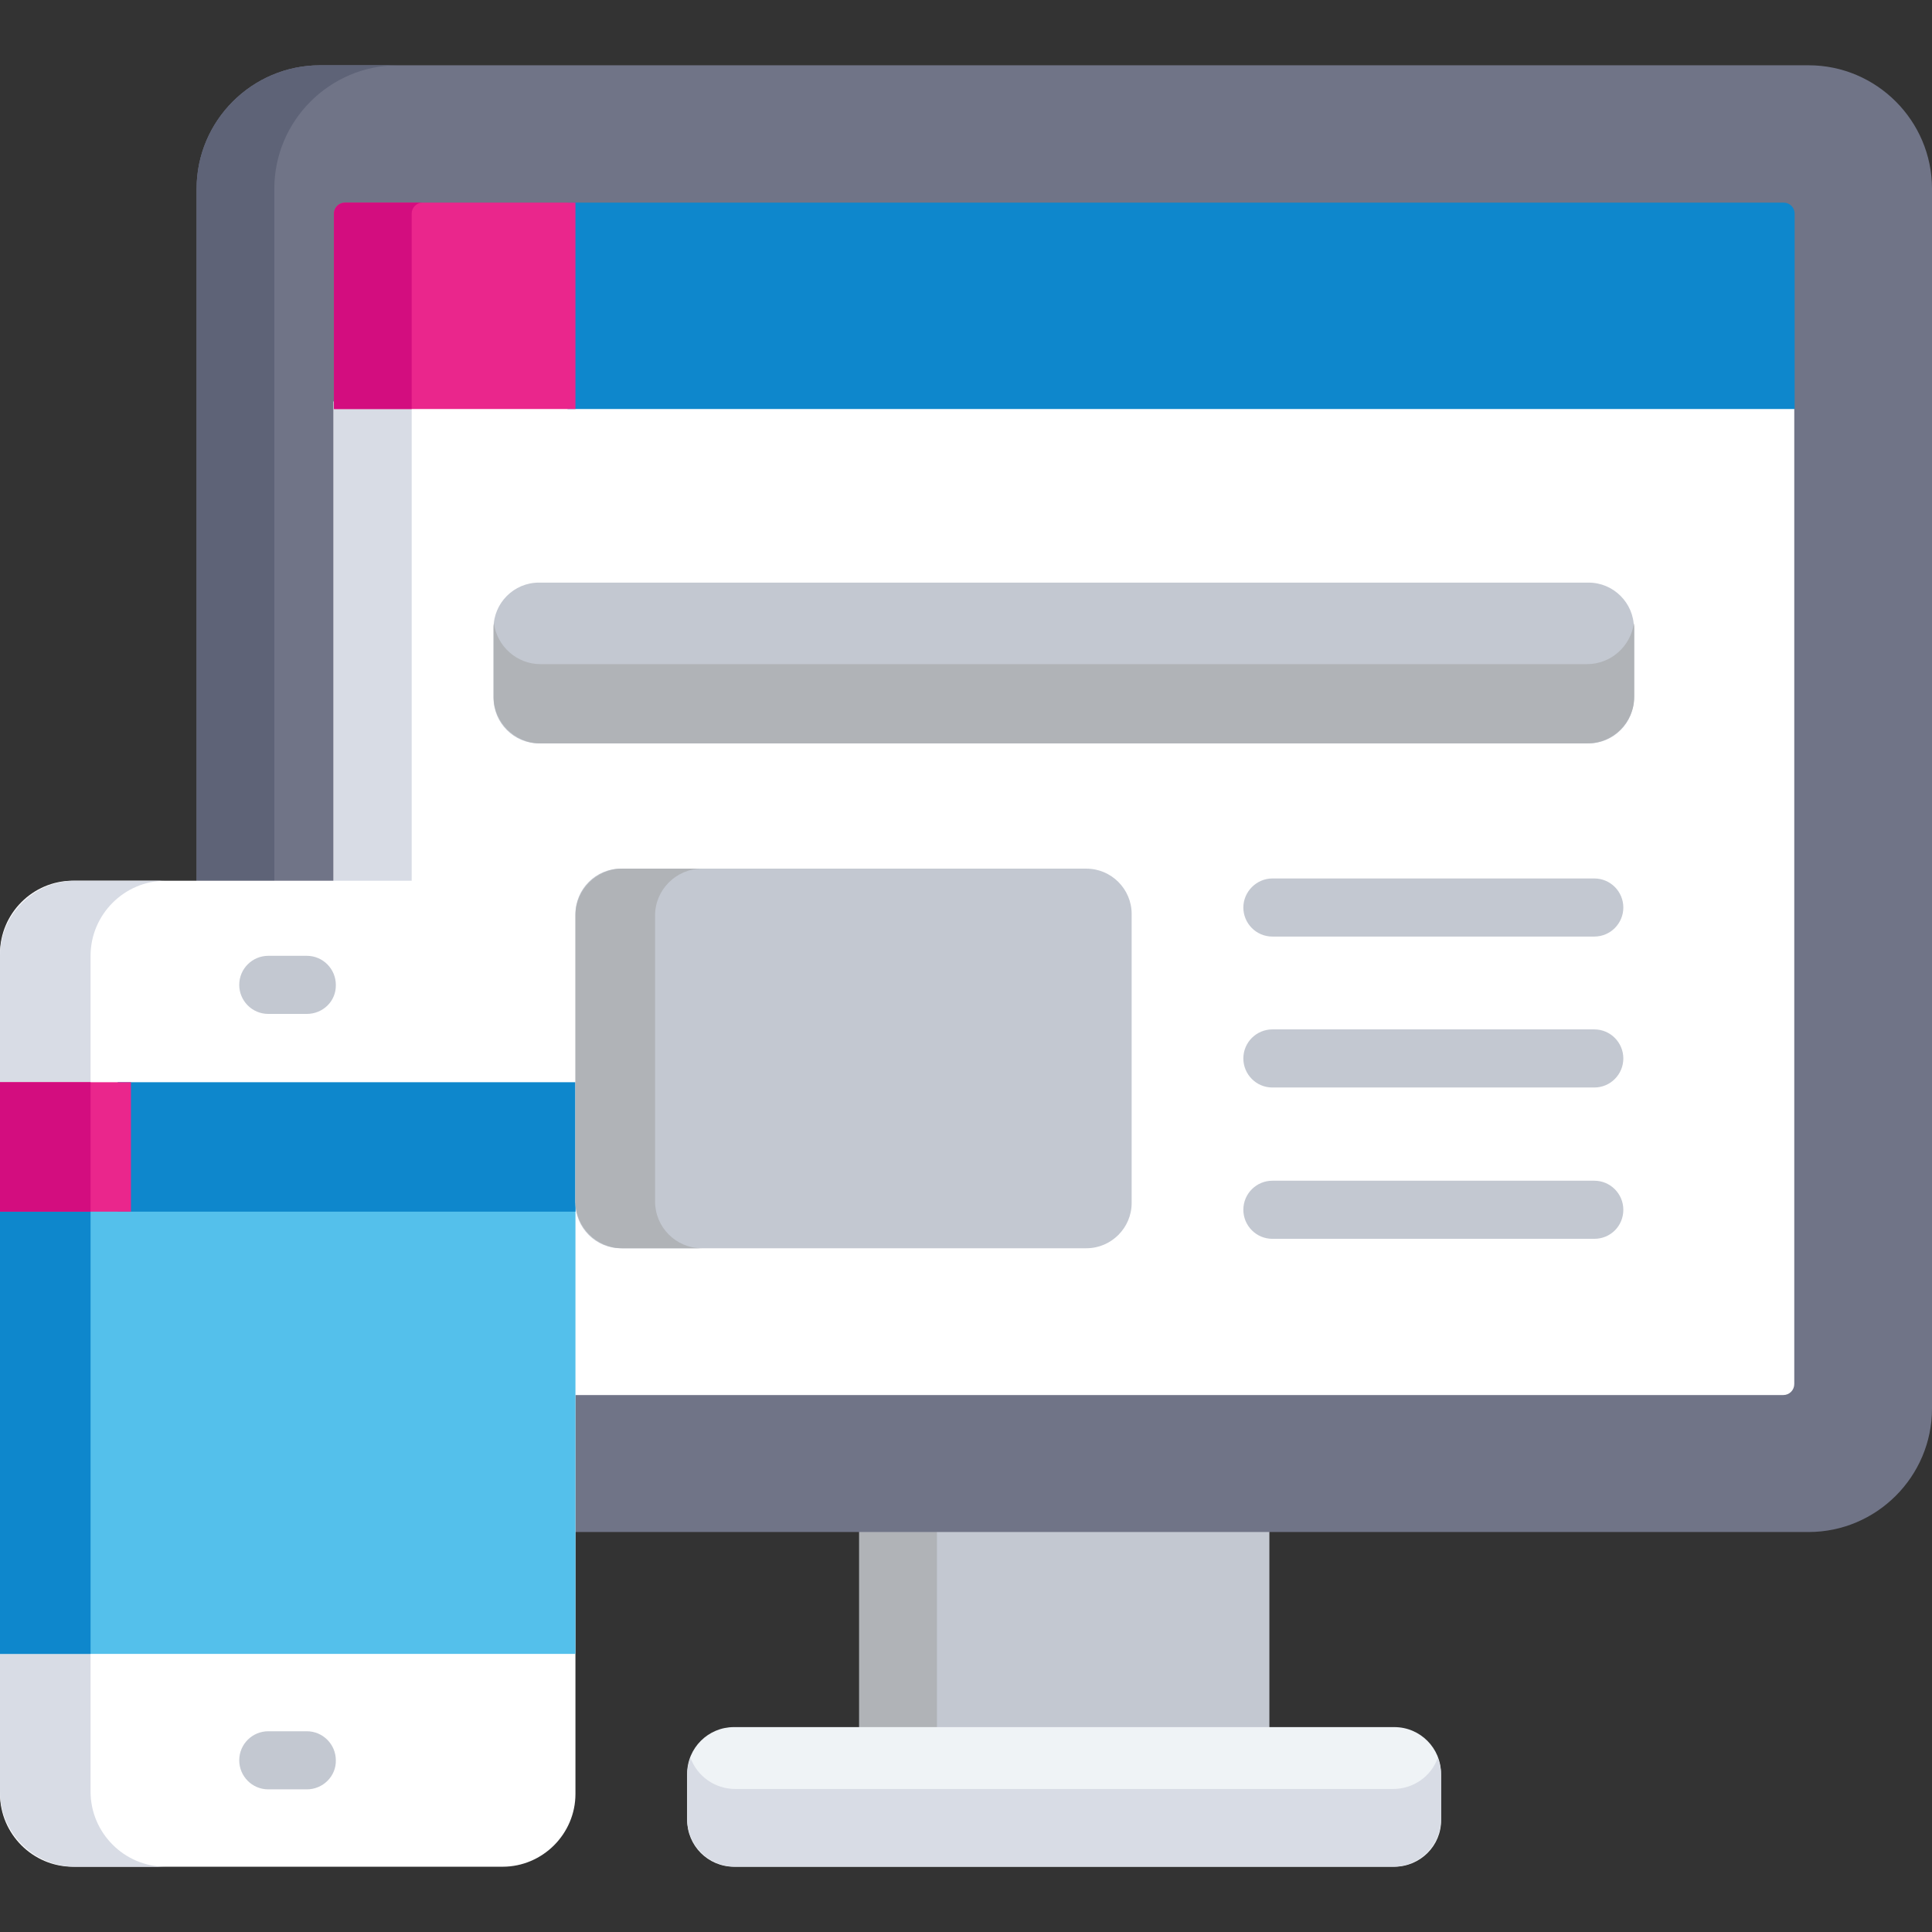
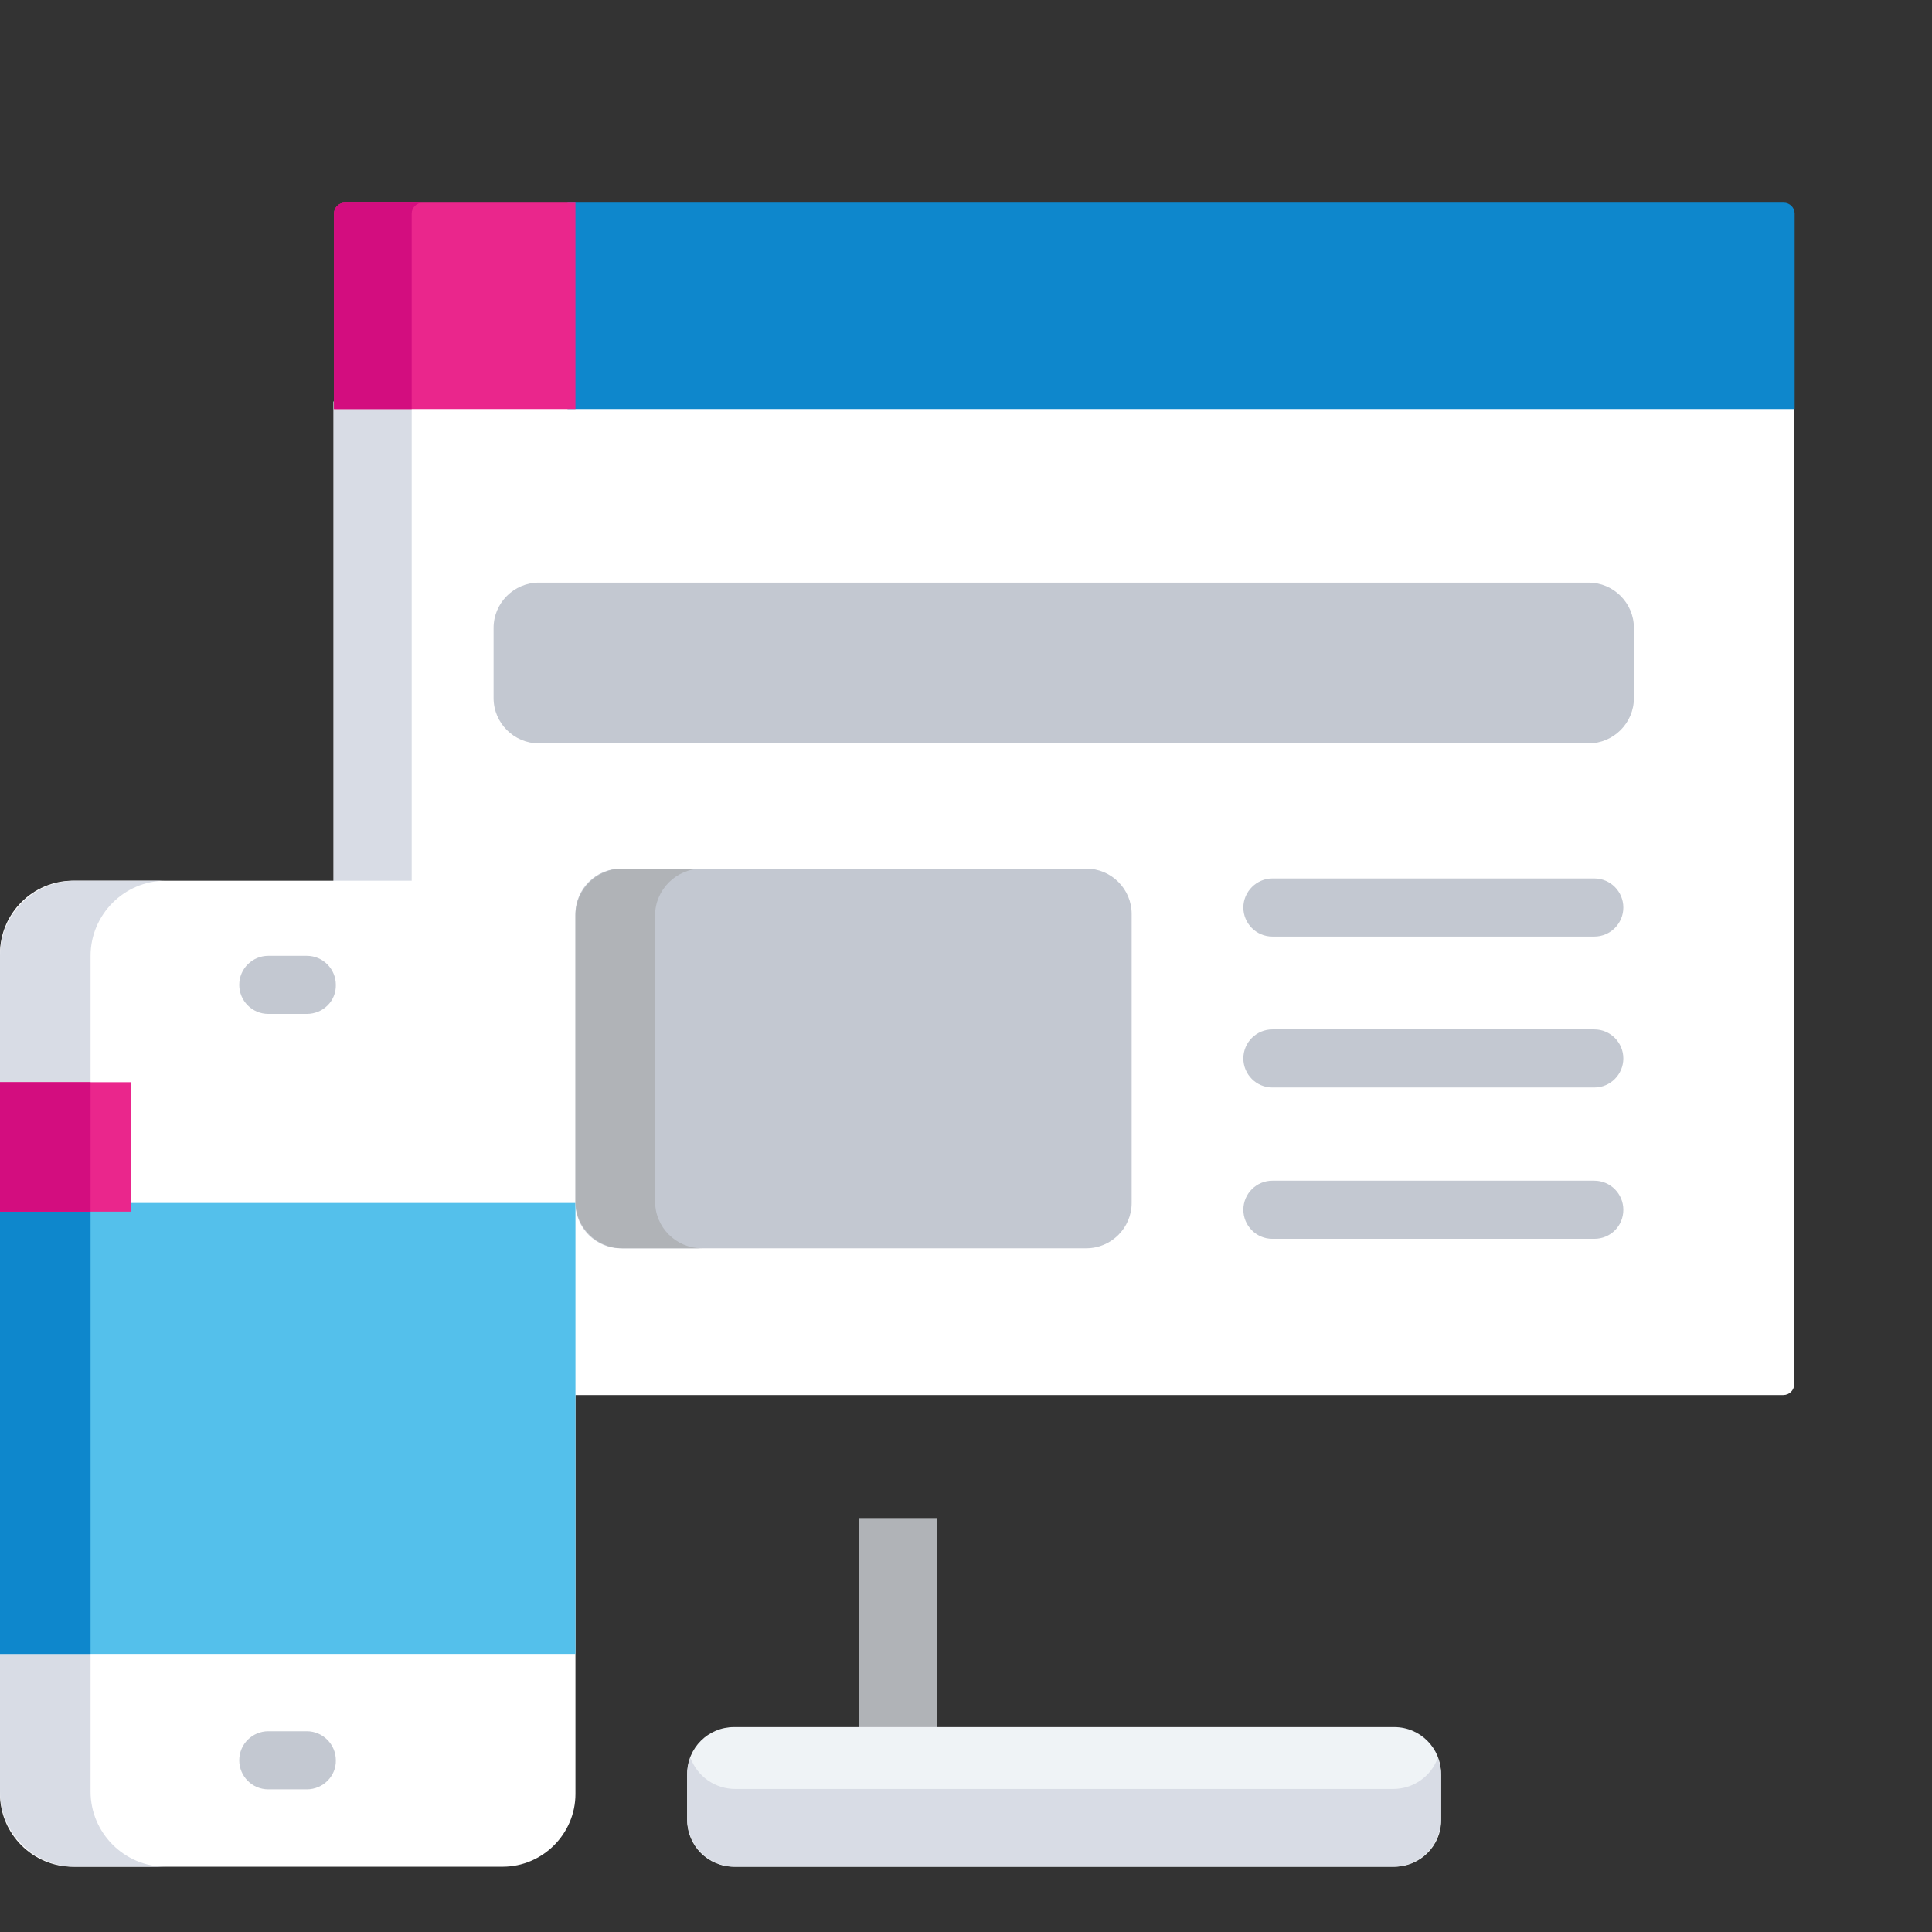
<svg xmlns="http://www.w3.org/2000/svg" version="1.1" id="Capa_1" x="0px" y="0px" width="512px" height="512px" viewBox="0 0 512 512" style="enable-background:new 0 0 512 512;" xml:space="preserve">
  <rect x="0" y="0" width="512" height="512" fill="#333333" stroke="none" />
  <style type="text/css">
	.st0{fill:#C3C8D1;}
	.st1{fill:#B0B3B7;}
	.st2{fill:#707487;}
	.st3{fill:#5E6377;}
	.st4{fill:#FFFFFF;}
	.st5{fill:#D8DCE5;}
	.st6{fill:#0E87CC;}
	.st7{fill:#EA268C;}
	.st8{fill:#D30D7F;}
	.st9{fill:#EFF3F6;}
	.st10{fill:#54C0EB;}
</style>
-   <rect x="227.7" y="402.3" class="st0" width="108.7" height="60.8" />
  <rect x="227.7" y="402.3" class="st1" width="20.6" height="60.8" />
-   <path class="st2" d="M479.3,17.3H84.8c-18,0-32.7,14.7-32.7,32.7v183.4v139.9c0,18,14.7,32.7,32.7,32.7h67.7c7.3,0,322.2,0,326.8,0  c18,0,32.7-14.7,32.7-32.7c0-4.1,0-316.1,0-323.3C512,32,497.3,17.3,479.3,17.3z" />
-   <path class="st3" d="M72.7,373.4v-140V50c0-18,14.7-32.7,32.7-32.7H84.8c-18,0-32.7,14.7-32.7,32.7v183.4v139.9  c0,18,14.7,32.7,32.7,32.7h20.6C87.4,406.1,72.7,391.4,72.7,373.4z" />
  <path class="st4" d="M88.4,106.4v127.1v133.3c0,1.6,1.3,2.9,2.9,2.9h61.1c3.2,0,316.5,0,320.2,0c1.6,0,2.9-1.3,2.9-2.9  c0-9.8,0-249.6,0-260.4L88.4,106.4L88.4,106.4z" />
  <path class="st5" d="M109.1,366.8V233.4v-127H88.4v127.1v133.3c0,1.6,1.3,2.9,2.9,2.9H112C110.4,369.7,109.1,368.4,109.1,366.8z" />
  <path class="st6" d="M472.7,53.7H150.4v54.7h325.2V56.6C475.6,55,474.3,53.7,472.7,53.7z" />
  <path class="st7" d="M152.5,53.7H91.4c-1.6,0-2.9,1.3-2.9,2.9v51.8h64V53.7z" />
  <path class="st8" d="M112,53.7H91.4c-1.6,0-2.9,1.3-2.9,2.9v51.8h20.6V56.6C109.1,55,110.4,53.7,112,53.7z" />
  <path class="st9" d="M369.5,494.7h-175c-6.9,0-12.4-5.6-12.4-12.4v-12.2c0-6.9,5.6-12.4,12.4-12.4h175c6.9,0,12.4,5.6,12.4,12.4  v12.2C382,489.1,376.4,494.7,369.5,494.7z" />
  <path class="st5" d="M369.2,474.1H194.9c-5.5,0-10.1-3.4-11.9-8.2c-0.6,1.4-0.9,3-0.9,4.6v11.4c0,7.1,5.7,12.8,12.8,12.8h174.2  c7.1,0,12.8-5.7,12.8-12.8v-11.4c0-1.6-0.3-3.2-0.9-4.6C379.3,470.7,374.6,474.1,369.2,474.1z" />
  <path class="st4" d="M133.2,494.7H19.3C8.7,494.7,0,486,0,475.4V252.7c0-10.6,8.7-19.3,19.3-19.3h113.9c10.6,0,19.3,8.7,19.3,19.3  v222.7C152.5,486,143.8,494.7,133.2,494.7z" />
  <path class="st5" d="M24,474.8V253.3c0-10.9,8.9-19.9,19.9-19.9h-24c-11,0-19.9,9-19.9,19.9v221.5c0,10.9,8.9,19.9,19.9,19.9h24  C32.9,494.7,24,485.7,24,474.8z" />
  <rect y="318.8" class="st10" width="152.5" height="119.5" />
  <g>
    <rect y="318.8" class="st6" width="24" height="119.5" />
-     <rect x="31.2" y="286.8" class="st6" width="121.3" height="34.3" />
  </g>
  <rect y="286.8" class="st7" width="34.7" height="34.3" />
  <rect y="286.8" class="st8" width="24" height="34.3" />
  <g>
    <path class="st0" d="M81.3,474.2H71.1c-4.3,0-7.7-3.5-7.7-7.7c0-4.3,3.5-7.7,7.7-7.7h10.2c4.3,0,7.7,3.5,7.7,7.7   C89.1,470.7,85.6,474.2,81.3,474.2z" />
    <path class="st0" d="M81.3,268.7H71.1c-4.3,0-7.7-3.5-7.7-7.7c0-4.3,3.5-7.7,7.7-7.7h10.2c4.3,0,7.7,3.5,7.7,7.7   C89.1,265.3,85.6,268.7,81.3,268.7z" />
    <path class="st0" d="M421,197H142.8c-6.6,0-12-5.4-12-12v-18.6c0-6.6,5.4-12,12-12H421c6.6,0,12,5.4,12,12V185   C433,191.6,427.6,197,421,197z" />
  </g>
-   <path class="st1" d="M420.6,176H143.2c-6.3,0-11.5-4.8-12.3-10.8c-0.1,0.5-0.1,1-0.1,1.5v17.9c0,6.8,5.6,12.4,12.4,12.4h277.5  c6.8,0,12.4-5.6,12.4-12.4v-17.9c0-0.5,0-1-0.1-1.5C432.1,171.3,426.9,176,420.6,176z" />
  <path class="st0" d="M164.5,330.8h123.4c6.6,0,12-5.4,12-12v-76.6c0-6.6-5.4-12-12-12H164.5c-6.6,0-12,5.4-12,12v76.6  C152.5,325.4,157.9,330.8,164.5,330.8z" />
  <path class="st1" d="M173.6,318.4v-75.8c0-6.8,5.6-12.4,12.4-12.4h-21.1c-6.8,0-12.4,5.6-12.4,12.4v75.8c0,6.8,5.6,12.4,12.4,12.4  H186C179.1,330.8,173.6,325.2,173.6,318.4z" />
  <g>
    <path class="st0" d="M422.5,248.2h-85.3c-4.3,0-7.7-3.5-7.7-7.7s3.5-7.7,7.7-7.7h85.3c4.3,0,7.7,3.5,7.7,7.7   S426.8,248.2,422.5,248.2z" />
-     <path class="st0" d="M422.5,288.2h-85.3c-4.3,0-7.7-3.5-7.7-7.7c0-4.3,3.5-7.7,7.7-7.7h85.3c4.3,0,7.7,3.5,7.7,7.7   S426.8,288.2,422.5,288.2z" />
+     <path class="st0" d="M422.5,288.2h-85.3c-4.3,0-7.7-3.5-7.7-7.7c0-4.3,3.5-7.7,7.7-7.7h85.3c4.3,0,7.7,3.5,7.7,7.7   S426.8,288.2,422.5,288.2" />
    <path class="st0" d="M422.5,328.3h-85.3c-4.3,0-7.7-3.5-7.7-7.7c0-4.3,3.5-7.7,7.7-7.7h85.3c4.3,0,7.7,3.5,7.7,7.7   C430.2,324.9,426.8,328.3,422.5,328.3z" />
  </g>
</svg>